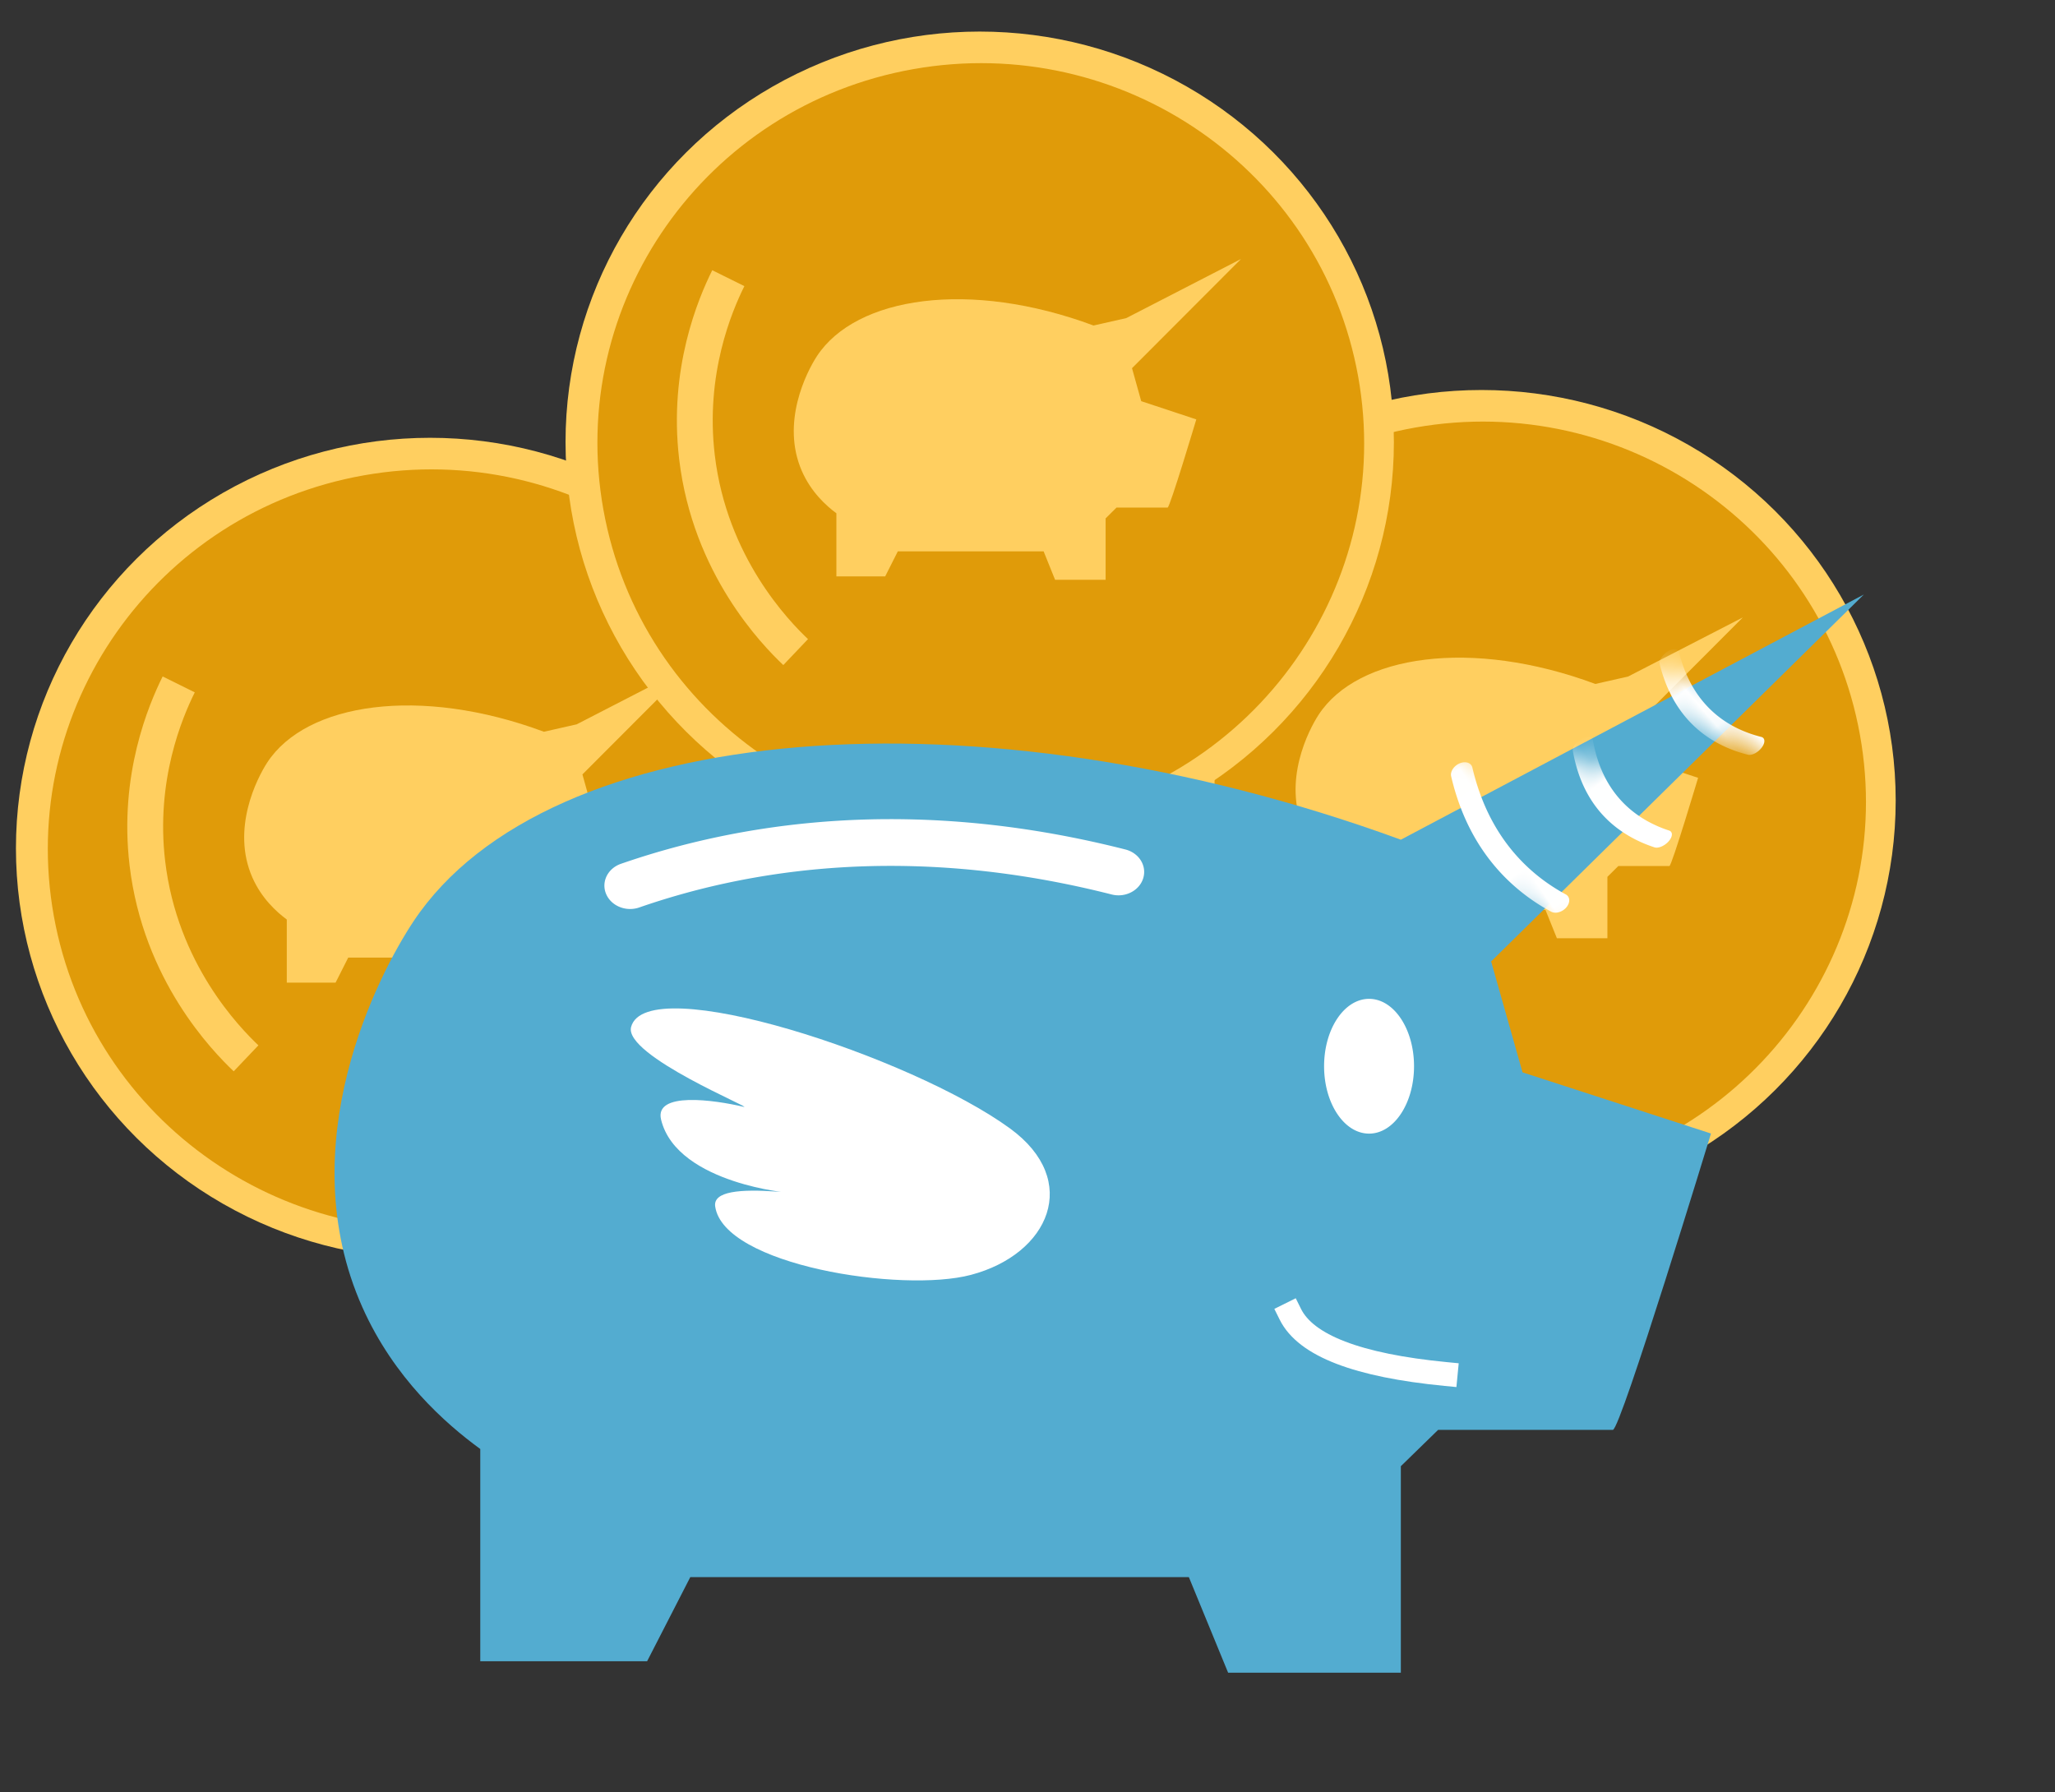
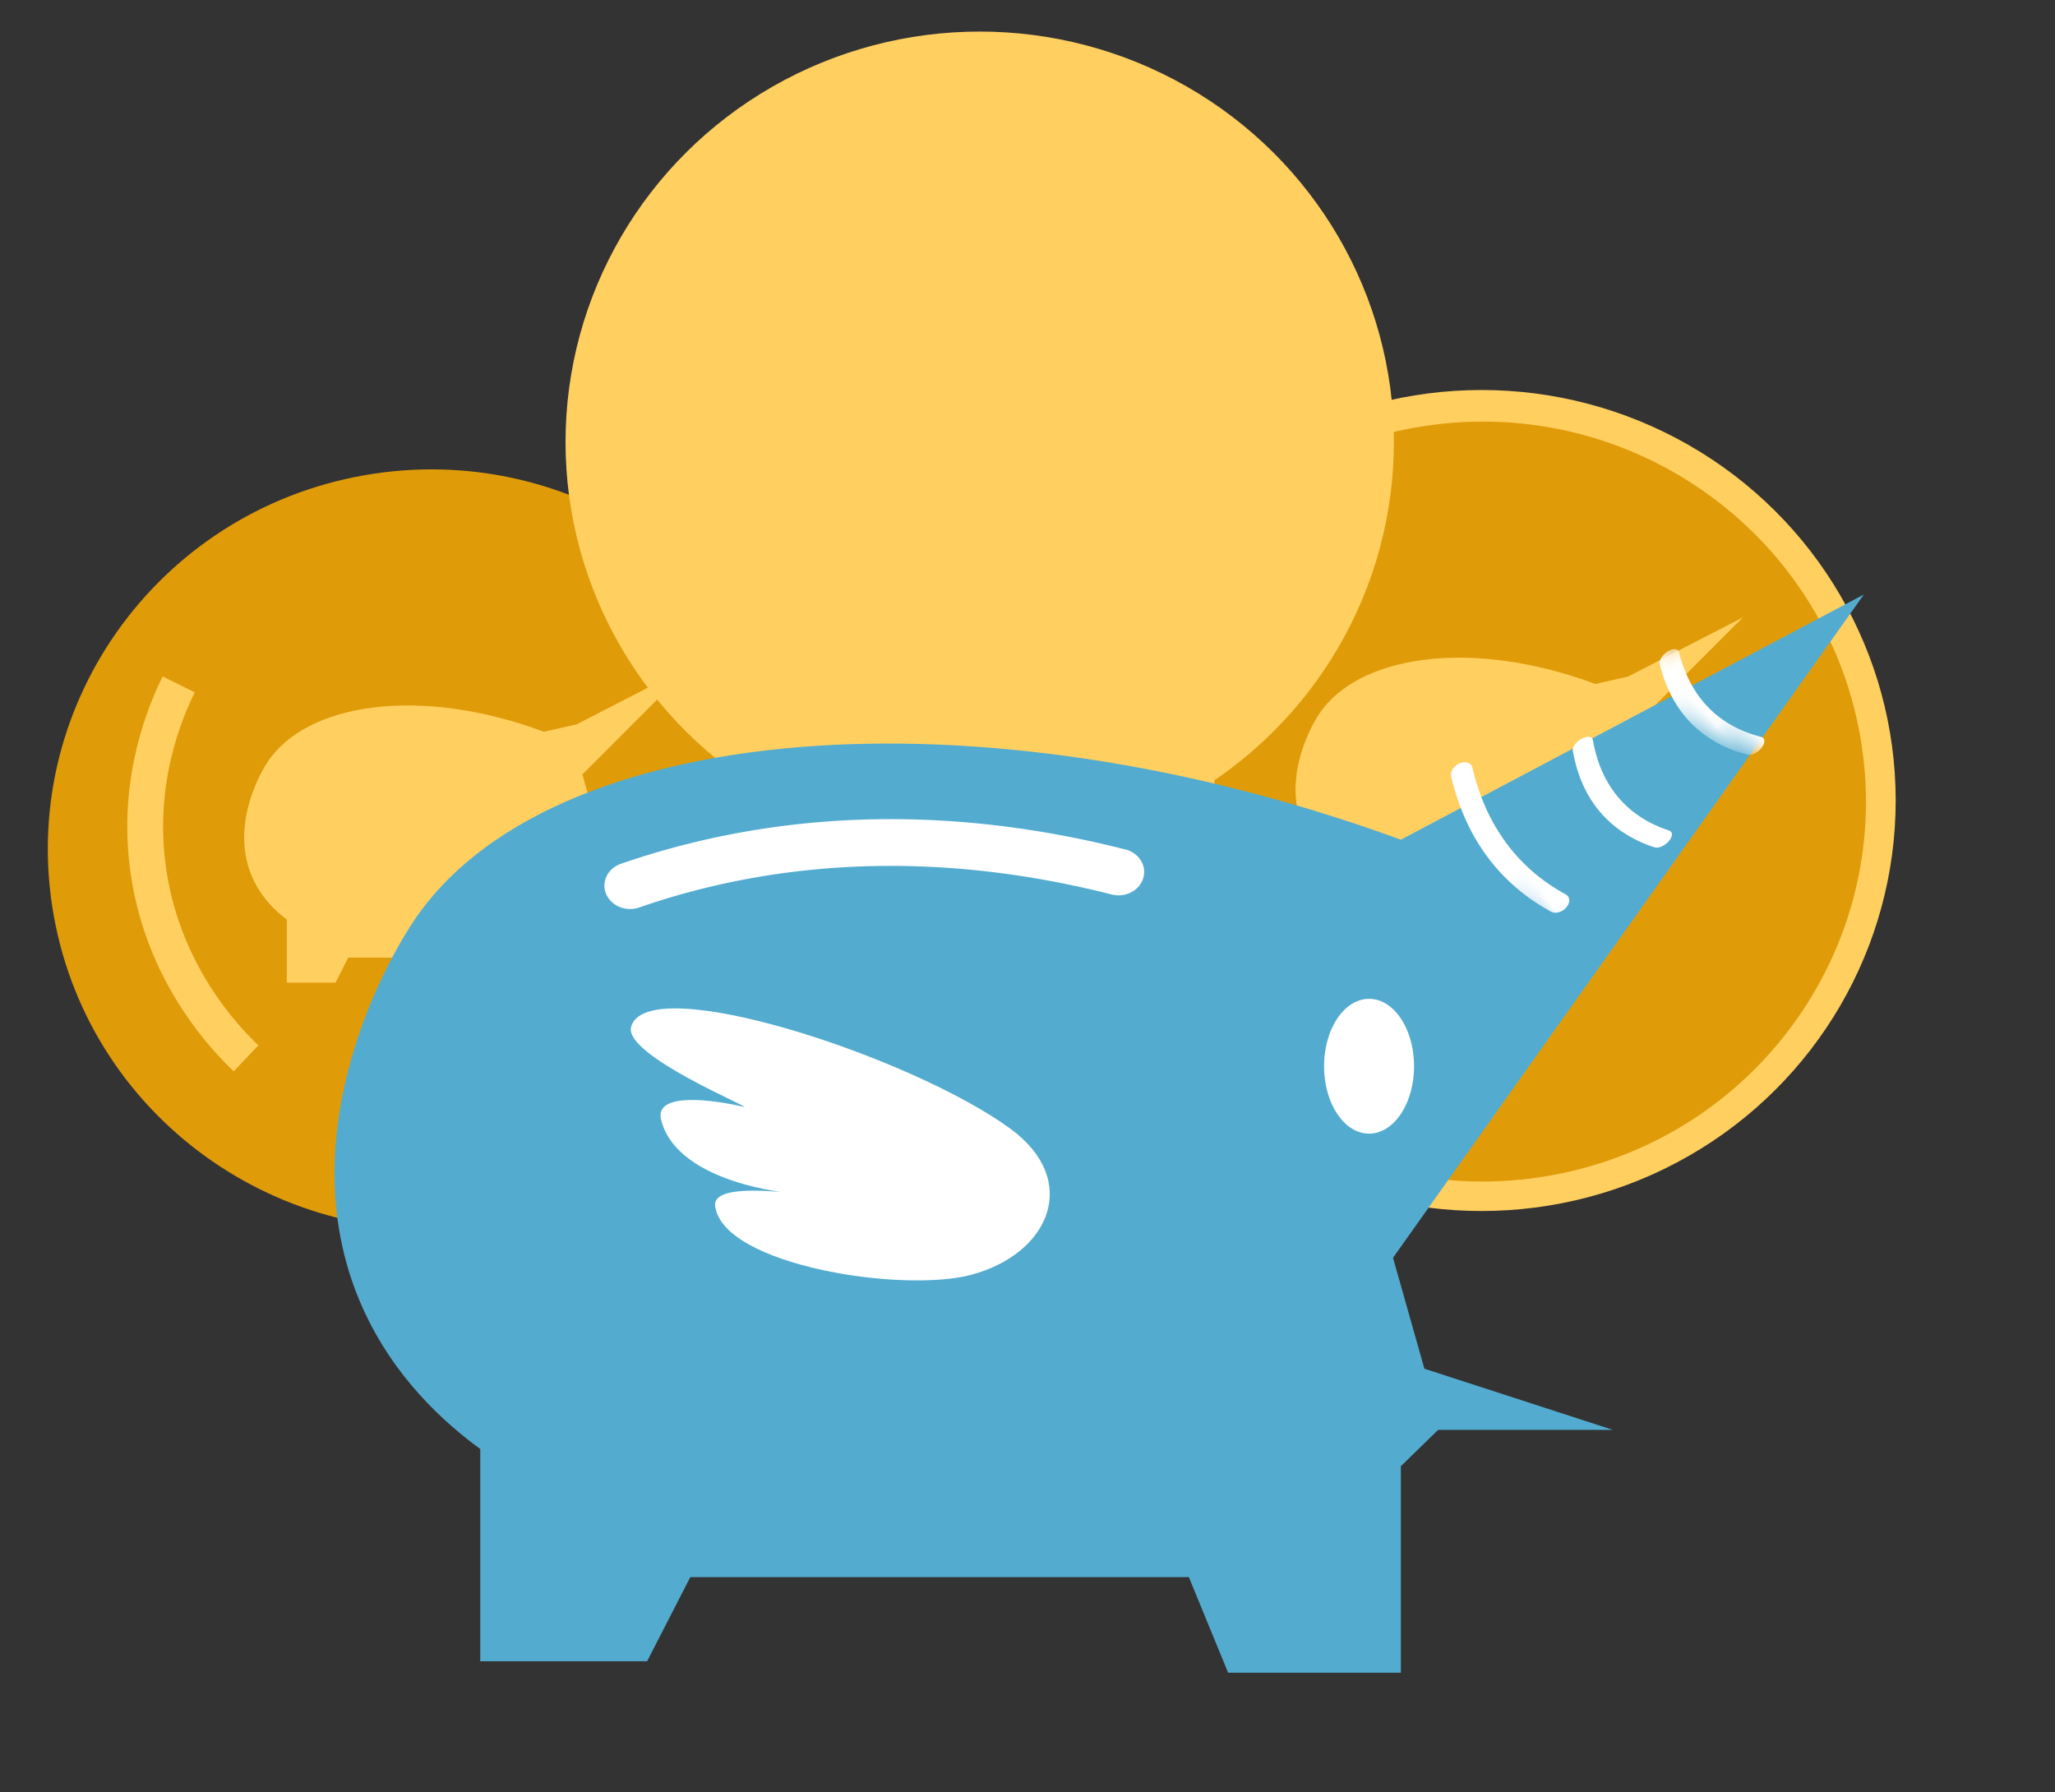
<svg xmlns="http://www.w3.org/2000/svg" xmlns:xlink="http://www.w3.org/1999/xlink" width="86" height="75" viewBox="0 0 86 75">
  <rect x="0" y="0" width="86" height="75" fill="#333333" stroke="none" />
  <defs>
-     <path id="a" d="M44.624 10.26C26.887 3.774 8.887 5.284 3.306 13.675 1.833 15.89-1.88 23.01 1.17 29.837c1.318 2.948 3.452 4.845 4.929 5.921v8.882h6.982l1.807-3.52h20.865l1.643 4h7.228v-8.642l1.56-1.52h7.312c.329 0 4.107-12.402 4.107-12.402l-7.886-2.56-1.314-4.642L64 0 44.624 10.26z" />
+     <path id="a" d="M44.624 10.26C26.887 3.774 8.887 5.284 3.306 13.675 1.833 15.89-1.88 23.01 1.17 29.837c1.318 2.948 3.452 4.845 4.929 5.921v8.882h6.982l1.807-3.52h20.865l1.643 4h7.228v-8.642l1.56-1.52h7.312l-7.886-2.56-1.314-4.642L64 0 44.624 10.26z" />
  </defs>
  <g fill="none" fill-rule="evenodd">
    <g transform="translate(.667 18.321)">
-       <ellipse cx="17.333" cy="17.179" fill="#FFCF60" rx="17.333" ry="17.179" />
      <path fill="#E09B09" d="M33.17 14.43c1.557 8.644-4.251 16.902-12.973 18.445-8.722 1.542-17.054-4.214-18.611-12.859C.029 11.372 5.838 3.114 14.56 1.571 23.282.03 31.614 5.786 33.17 14.43z" />
      <path stroke="#FFCF60" stroke-width="1.5" d="M9.63 25.968c-.839-.798-3.592-3.614-4.13-8.165-.424-3.588.754-6.356 1.312-7.483" />
      <path fill="#FFCF60" d="M22.098 12.302c-5.188-1.93-9.948-1.211-11.58 1.285-.43.66-1.516 2.778-.625 4.81.386.877 1.01 1.442 1.442 1.762V22.8h2.042l.529-1.047h6.102l.48 1.19h2.114v-2.57l.457-.453h2.138c.096 0 1.2-3.69 1.2-3.69l-2.305-.763-.385-1.38 4.562-4.57-4.802 2.474-1.37.31z" />
    </g>
    <g transform="translate(44.667 16.321)">
      <ellipse cx="17.333" cy="17.179" fill="#FFCF60" rx="17.333" ry="17.179" />
      <path fill="#E09B09" d="M33.17 14.43c1.557 8.644-4.251 16.902-12.973 18.445-8.722 1.542-17.054-4.214-18.611-12.859C.029 11.372 5.838 3.114 14.56 1.571 23.282.03 31.614 5.786 33.17 14.43z" />
      <path stroke="#FFCF60" stroke-width="1.5" d="M9.63 25.968c-.839-.798-3.592-3.614-4.13-8.165-.424-3.588.754-6.356 1.312-7.483" />
      <path fill="#FFCF60" d="M22.098 12.302c-5.188-1.93-9.948-1.211-11.58 1.285-.43.66-1.516 2.778-.625 4.81.386.877 1.01 1.442 1.442 1.762V22.8h2.042l.529-1.047h6.102l.48 1.19h2.114v-2.57l.457-.453h2.138c.096 0 1.2-3.69 1.2-3.69l-2.305-.763-.385-1.38 4.562-4.57-4.802 2.474-1.37.31z" />
    </g>
    <g transform="translate(23.667 1.321)">
      <ellipse cx="17.333" cy="17.179" fill="#FFCF60" rx="17.333" ry="17.179" />
-       <path fill="#E09B09" d="M33.17 14.43c1.557 8.644-4.251 16.902-12.973 18.445-8.722 1.542-17.054-4.214-18.611-12.859C.029 11.372 5.838 3.114 14.56 1.571 23.282.03 31.614 5.786 33.17 14.43z" />
      <path stroke="#FFCF60" stroke-width="1.5" d="M9.63 25.968c-.839-.798-3.592-3.614-4.13-8.165-.424-3.588.754-6.356 1.312-7.483" />
      <path fill="#FFCF60" d="M22.098 12.302c-5.188-1.93-9.948-1.211-11.58 1.285-.43.66-1.516 2.778-.625 4.81.386.877 1.01 1.442 1.442 1.762V22.8h2.042l.529-1.047h6.102l.48 1.19h2.114v-2.57l.457-.453h2.138c.096 0 1.2-3.69 1.2-3.69l-2.305-.763-.385-1.38 4.562-4.57-4.802 2.474-1.37.31z" />
    </g>
    <g transform="translate(14 24.88)">
      <mask id="b" fill="#fff">
        <use xlink:href="#a" />
      </mask>
      <use fill="#53ACD0" xlink:href="#a" />
      <path fill="#FFF" d="M45.2 10.965c-.07-.252.022-.534.207-.63.42-.22.854-.402 1.29-.543 1.833-.594 3.766-.513 5.747.243.19.072.302.342.249.602-.054.26-.251.412-.442.339-1.862-.71-3.675-.788-5.387-.234-.406.132-.81.302-1.201.506a.275.275 0 0 1-.128.032c-.144 0-.28-.12-.335-.315z" mask="url(#b)" transform="rotate(-124 48.941 10.34)" />
      <path fill="#FFF" d="M50.841 9.085c-.053-.252.017-.534.155-.63.316-.22.641-.402.969-.543 1.374-.594 2.823-.513 4.309.243.143.072.227.342.187.602-.04.26-.189.412-.332.339-1.396-.71-2.756-.788-4.04-.234a5.192 5.192 0 0 0-.9.506.167.167 0 0 1-.097.032c-.108 0-.21-.12-.25-.315z" mask="url(#b)" transform="rotate(-127 53.647 8.46)" />
      <path fill="#FFF" d="M54.606 5.325c-.053-.252.016-.534.155-.63.315-.22.641-.402.968-.543 1.374-.594 2.824-.513 4.31.243.143.072.226.342.186.602-.04.26-.188.412-.331.339-1.397-.71-2.756-.788-4.04-.234a5.192 5.192 0 0 0-.9.506.167.167 0 0 1-.097.032c-.108 0-.21-.12-.251-.315z" mask="url(#b)" transform="rotate(-131 57.412 4.7)" />
      <path fill="#FFF" d="M12.37 13.16c-.433 0-.841-.24-1.005-.63-.212-.504.066-1.068.62-1.261a33.352 33.352 0 0 1 3.873-1.085c5.496-1.188 11.295-1.026 17.238.485.572.145.907.685.746 1.205-.16.519-.753.825-1.325.677-5.587-1.418-11.025-1.575-16.16-.466-1.219.263-2.43.603-3.603 1.01a1.168 1.168 0 0 1-.384.065M45.176 19.74c0 1.558-.842 2.82-1.881 2.82-1.04 0-1.883-1.262-1.883-2.82 0-1.558.843-2.82 1.883-2.82s1.881 1.262 1.881 2.82" mask="url(#b)" />
      <path fill="#FFF" d="M27.715 20.427c-4.76-1.838-16.42-2.477-16.42 0 0 1.24 5.978 1.992 5.406 2.01-1.258.038-3.776.343-3.19 1.412 1.366 2.496 6.379 1.479 5.532 1.64-1.604.304-2.654.695-2.406 1.28.971 2.29 8.486 1.484 11.078 0 2.947-1.687 3.45-5.01 0-6.342z" mask="url(#b)" transform="rotate(15 20.706 23.5)" />
    </g>
-     <path stroke="#FFF" stroke-linecap="square" d="M54 55c.65 1.31 2.816 2.143 6.5 2.5" />
  </g>
</svg>